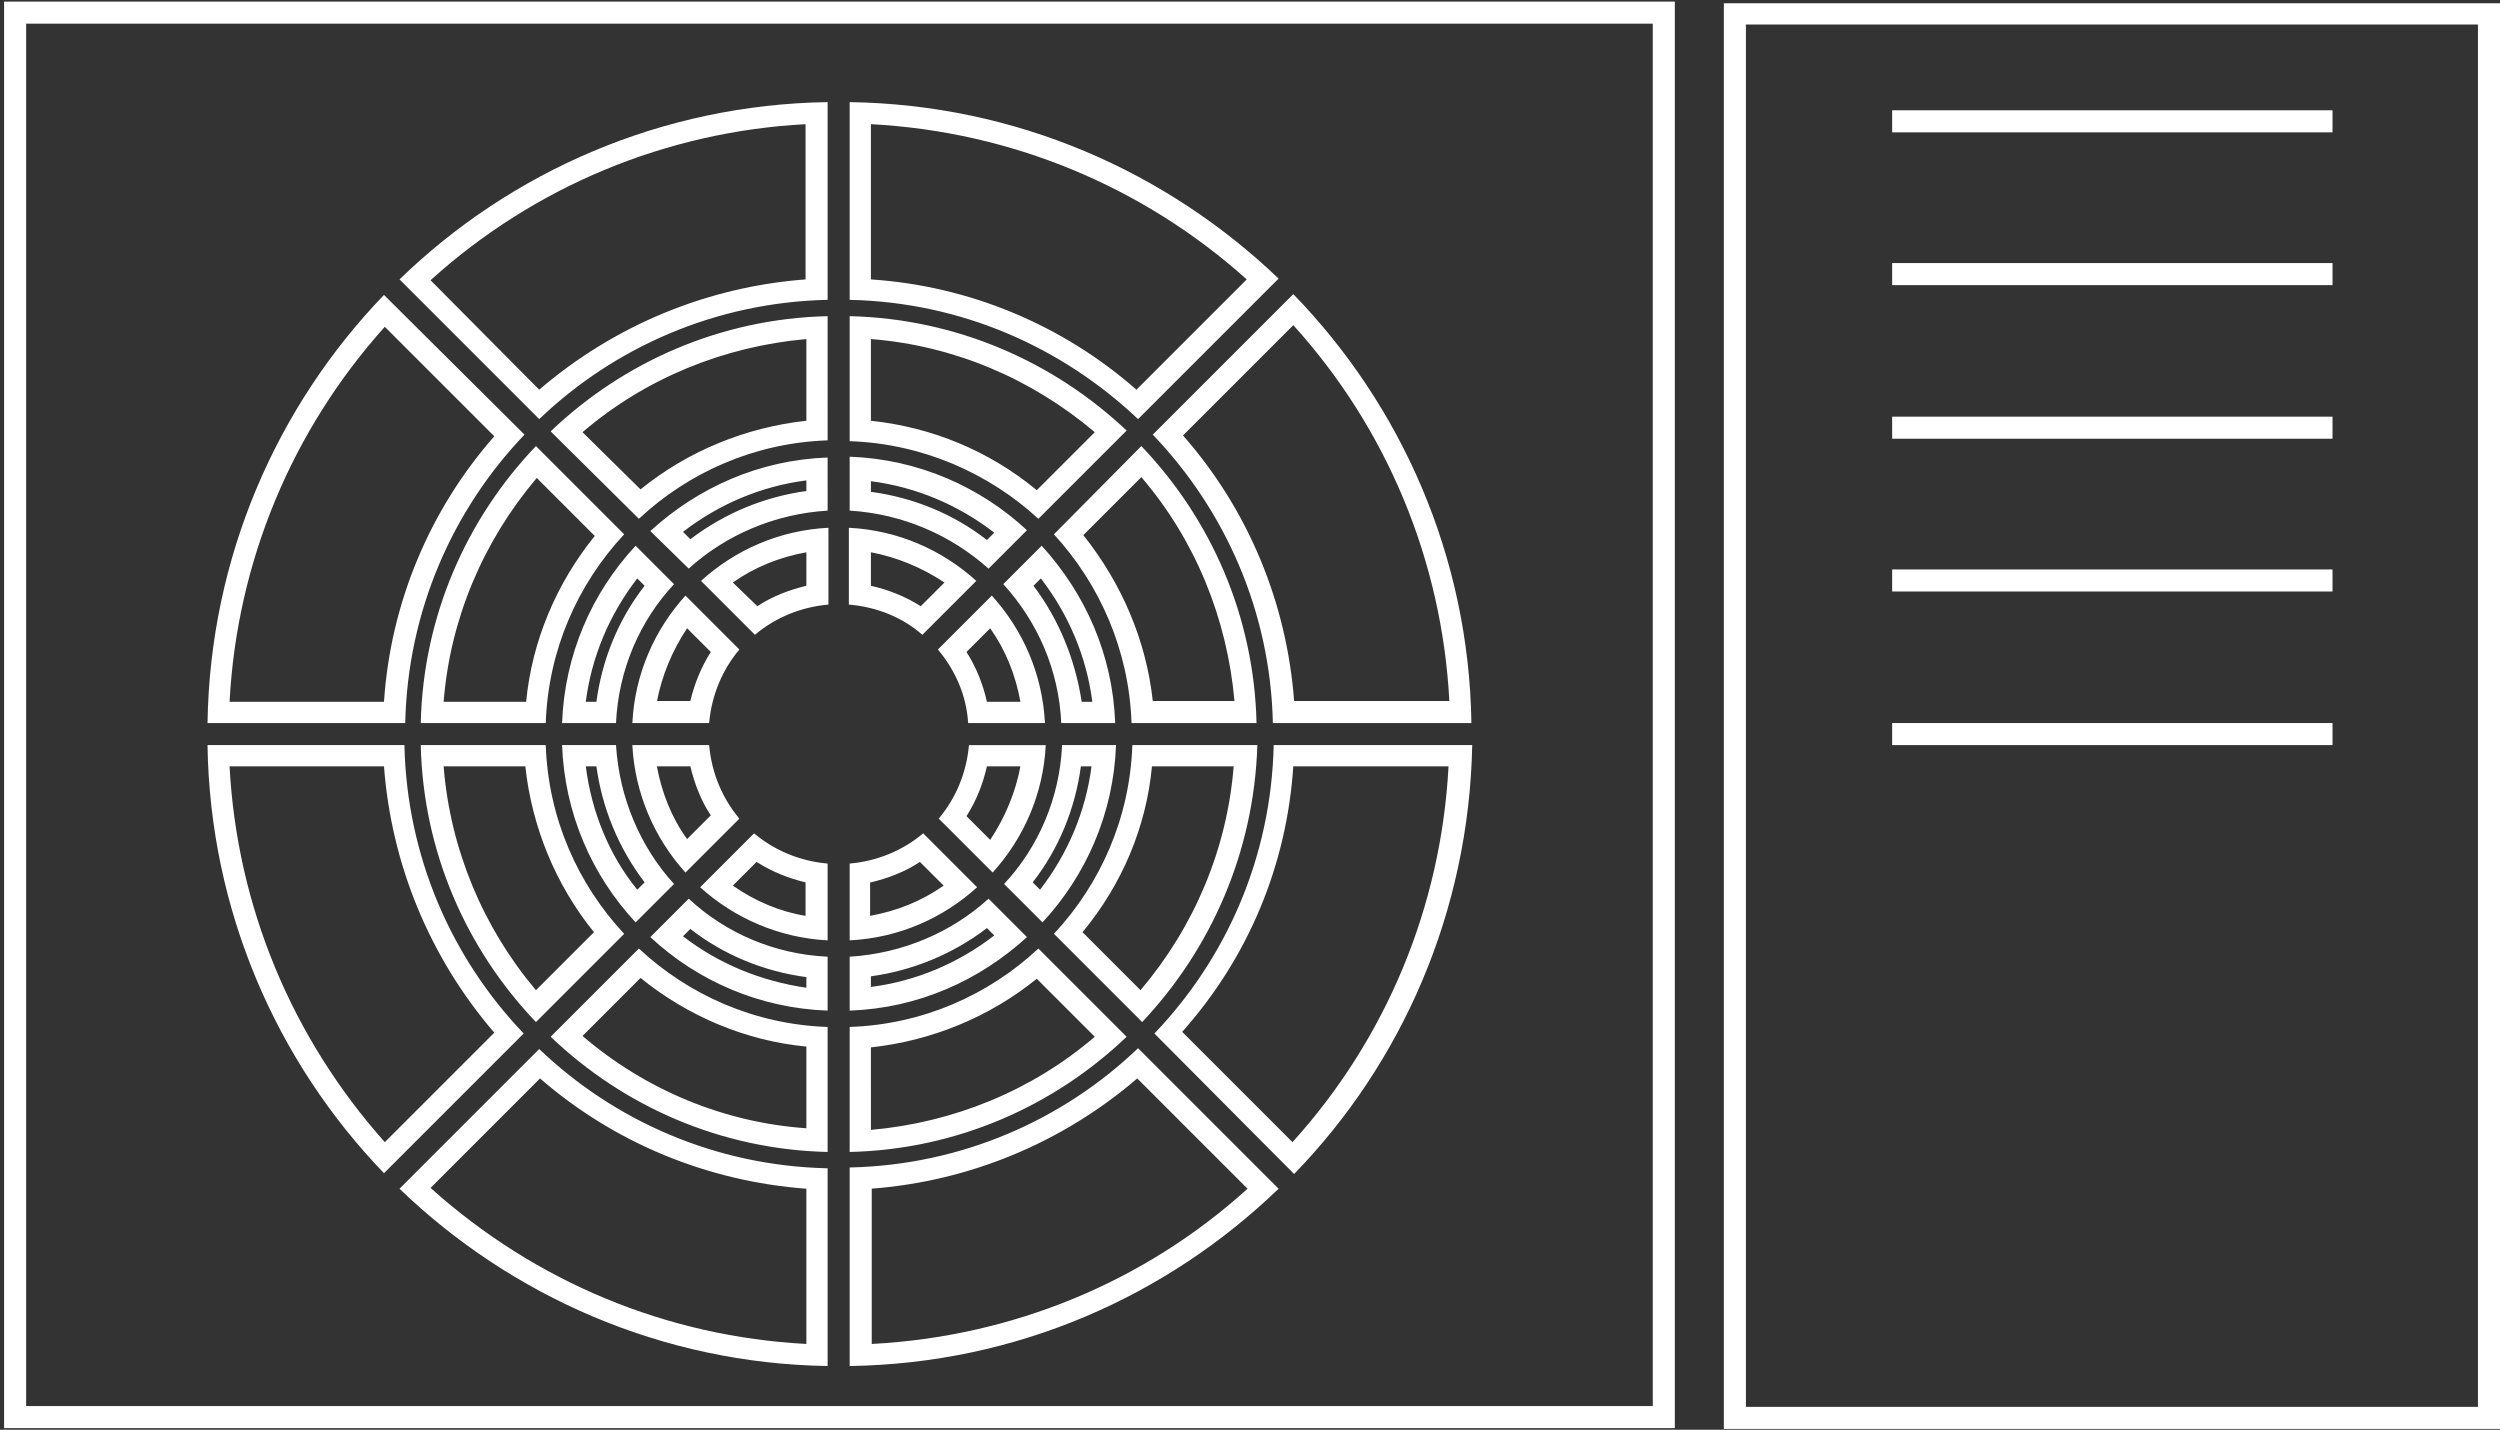
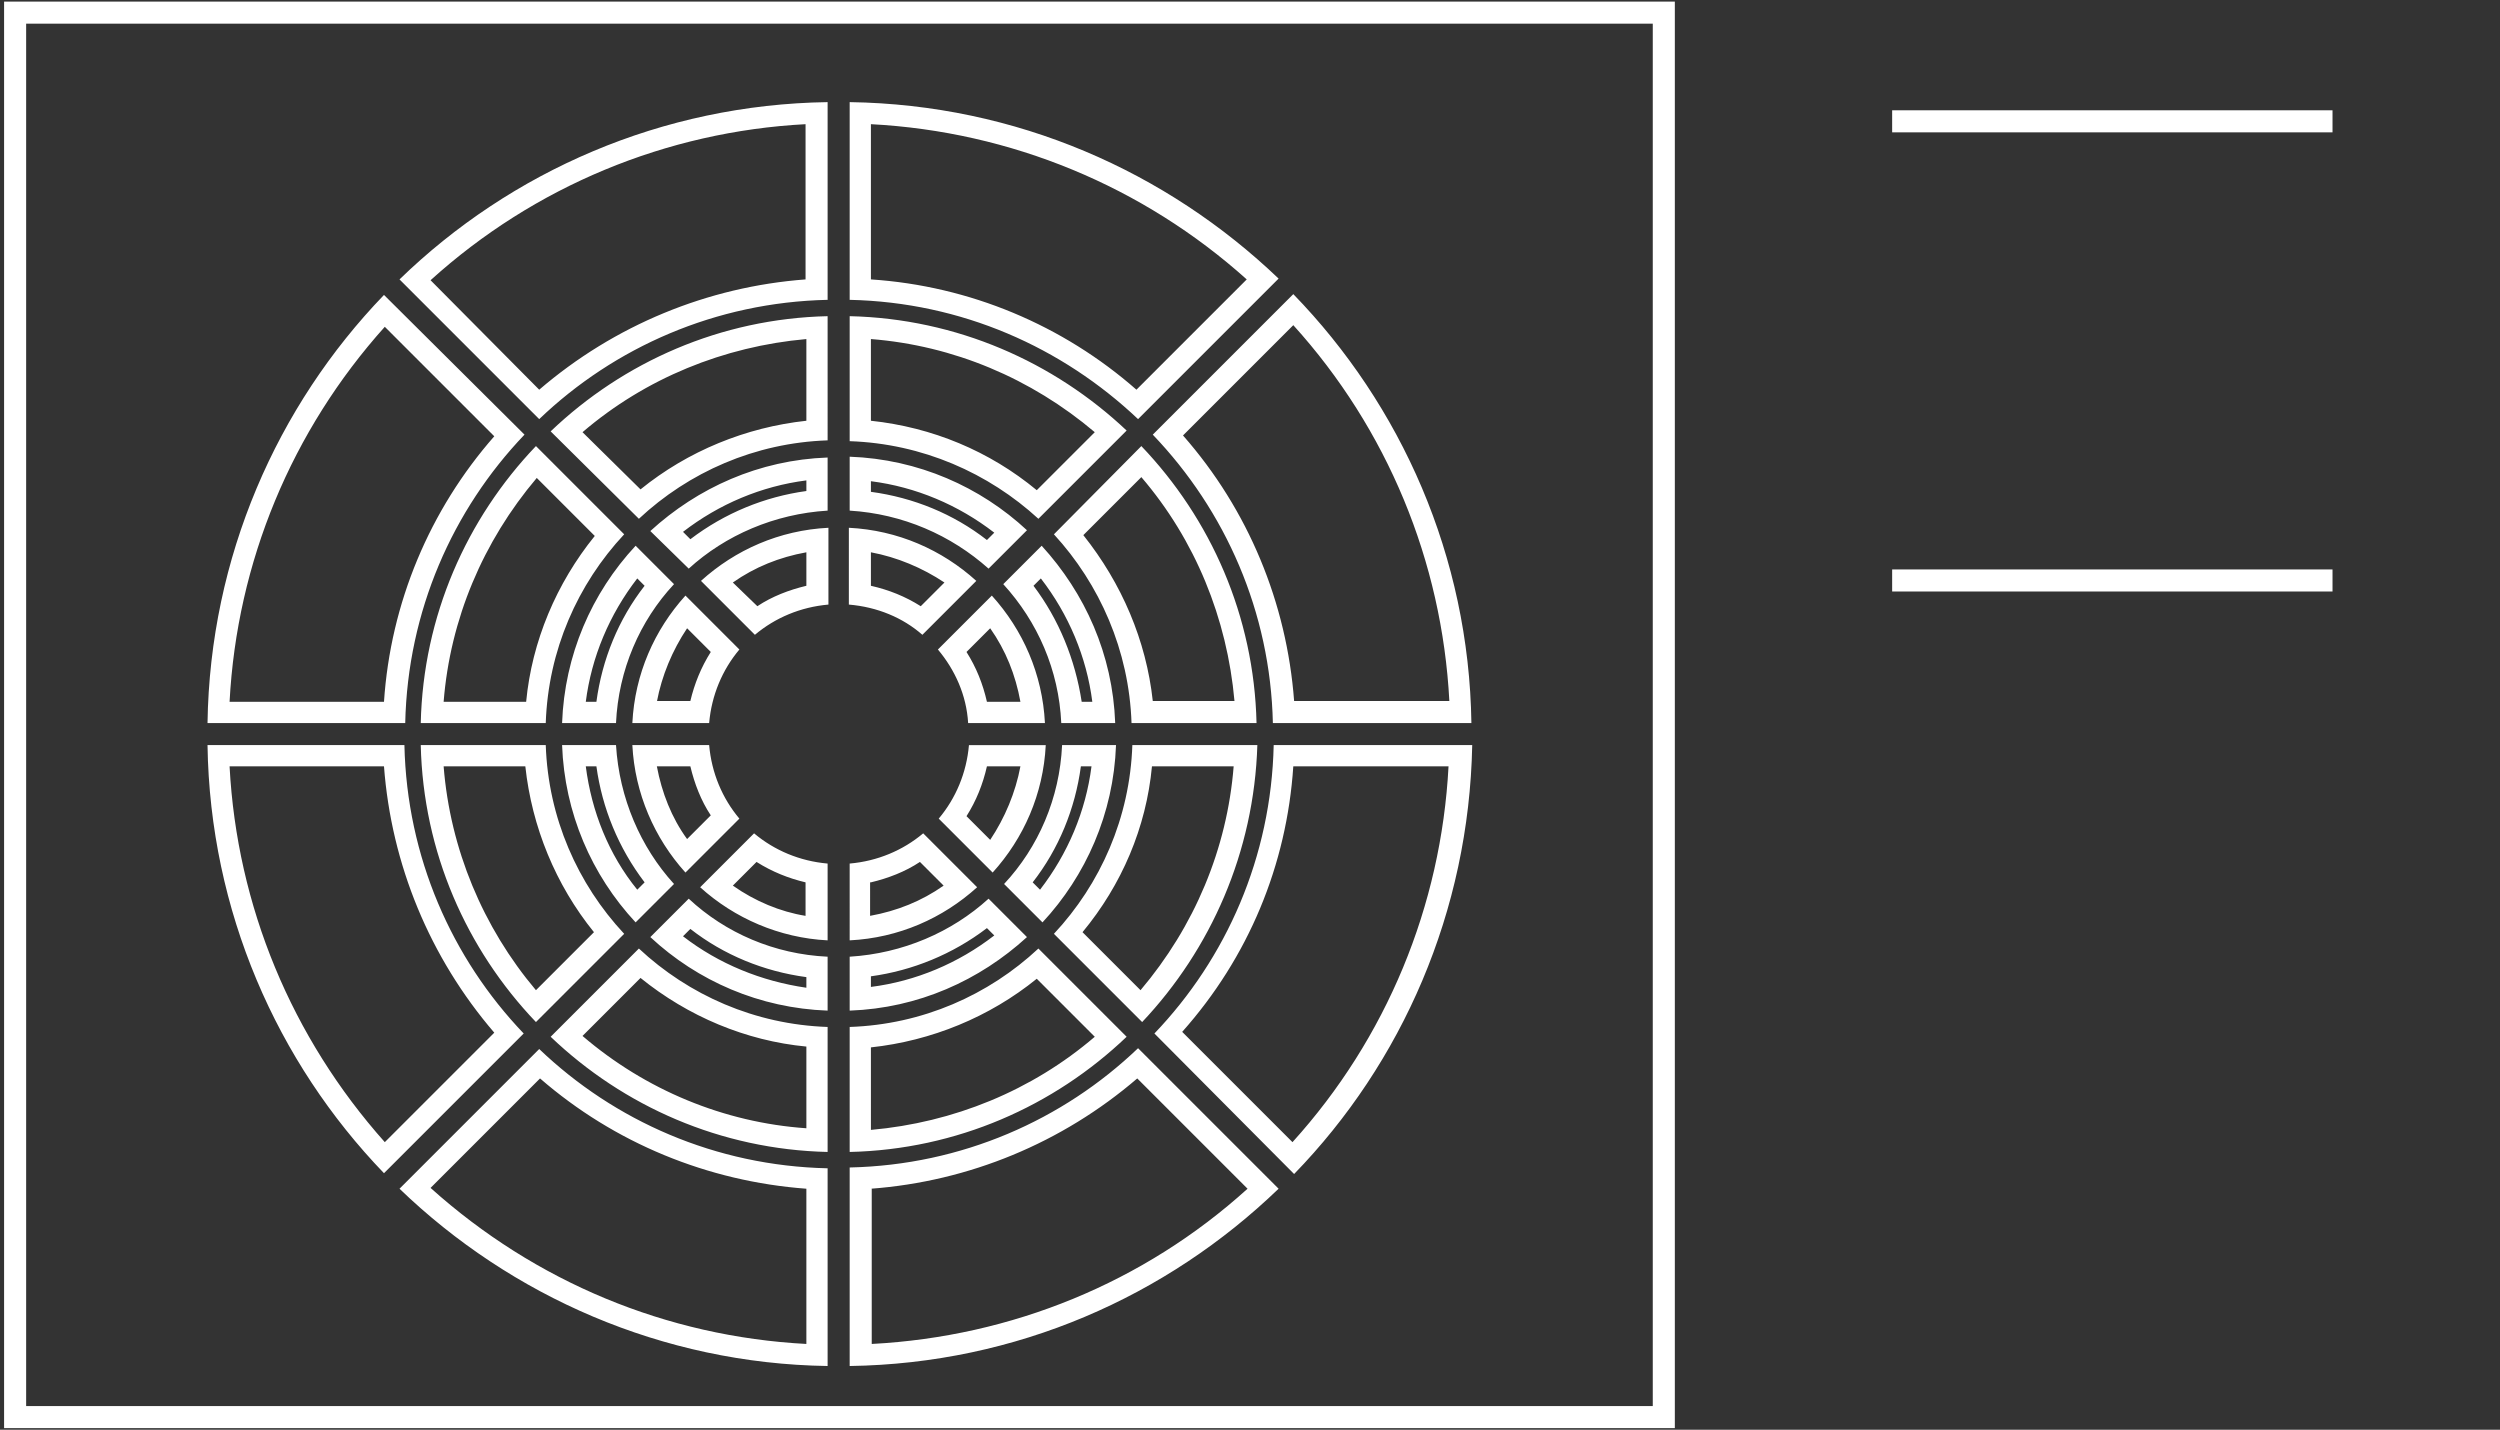
<svg xmlns="http://www.w3.org/2000/svg" version="1.1" id="Layer_1" x="0px" y="0px" viewBox="0 0 306 175" style="enable-background:new 0 0 306 175;" xml:space="preserve">
  <rect x="0" y="0" width="306" height="175" fill="#333333" stroke="none" />
  <style type="text/css">
	.st0{fill:#FFFFFF;}
</style>
  <g>
    <path class="st0" d="M202.3,2.9v169.2H3.2V2.9H202.3 M139.3,51.3l17.2-17.2C142.8,21,124.4,12.8,104,12.5v24.2   C117.7,37,130,42.5,139.3,51.3 M66,51.3c9.2-8.8,21.6-14.3,35.3-14.6V12.5C81,12.8,62.5,21,48.9,34.2L66,51.3 M155.8,88.5h24.3   c-0.3-20.4-8.6-38.9-21.8-52.5l-17.2,17.2C150,62.5,155.5,74.9,155.8,88.5 M25.4,88.5h24.2c0.3-13.7,5.8-26.1,14.6-35.3L47,36.1   C33.9,49.7,25.7,68.2,25.4,88.5 M127.1,63.5l10.8-10.8C129,44.3,117.1,39,104,38.7V54C112.9,54.3,121,57.9,127.1,63.5 M78.2,63.5   c6.1-5.7,14.2-9.3,23.1-9.6V38.7c-13.1,0.3-25,5.6-33.9,14.1L78.2,63.5 M138.5,88.5h15.3c-0.3-13.1-5.6-25-14.1-33.9L129,65.4   C134.6,71.5,138.2,79.6,138.5,88.5 M51.5,88.5h15.3c0.3-8.9,3.9-17,9.6-23.1L65.6,54.6C57.1,63.5,51.8,75.4,51.5,88.5 M121,69.6   l4.7-4.7c-5.7-5.3-13.3-8.7-21.7-9v6.6C110.5,62.9,116.4,65.5,121,69.6 M84.3,69.6c4.5-4.1,10.5-6.7,17-7.1V56   c-8.4,0.3-15.9,3.7-21.7,9L84.3,69.6 M112.9,77.7l6.6-6.6c-4.2-3.8-9.6-6.2-15.6-6.5V74C107.4,74.3,110.5,75.6,112.9,77.7    M92.4,77.7c2.5-2.1,5.6-3.4,9-3.7v-9.4c-6,0.3-11.4,2.7-15.6,6.5L92.4,77.7 M129.9,88.5h6.6c-0.3-8.4-3.7-15.9-9-21.7l-4.7,4.7   C127,76.1,129.6,82,129.9,88.5 M68.8,88.5h6.6c0.3-6.5,2.9-12.5,7.1-17l-4.7-4.7C72.4,72.6,69.1,80.2,68.8,88.5 M118.5,88.5h9.4   c-0.3-6-2.7-11.4-6.5-15.6l-6.6,6.6C116.9,82,118.3,85.1,118.5,88.5 M77.4,88.5h9.4c0.3-3.4,1.6-6.5,3.7-9l-6.6-6.6   C80.1,77.1,77.7,82.5,77.4,88.5 M158.4,143.7c13.2-13.6,21.4-32.1,21.8-52.5h-24.3c-0.3,13.7-5.8,26.1-14.6,35.3L158.4,143.7    M139.8,125.1c8.4-8.9,13.7-20.8,14.1-33.9h-15.3c-0.3,8.9-3.9,17-9.6,23.1L139.8,125.1 M127.6,112.9c5.3-5.7,8.7-13.3,9-21.7h-6.6   c-0.3,6.5-2.9,12.5-7.1,17L127.6,112.9 M121.5,106.8c3.8-4.2,6.2-9.6,6.5-15.6h-9.4c-0.3,3.4-1.6,6.5-3.7,9L121.5,106.8    M83.9,106.8l6.6-6.6c-2.1-2.5-3.4-5.6-3.7-9h-9.4C77.7,97.1,80.1,102.6,83.9,106.8 M77.8,112.9l4.7-4.7c-4.1-4.5-6.7-10.5-7.1-17   h-6.6C69.1,99.5,72.4,107.1,77.8,112.9 M65.6,125.1l10.8-10.8c-5.7-6.1-9.3-14.2-9.6-23.1H51.5C51.8,104.3,57.1,116.2,65.6,125.1    M47,143.6l17.1-17.1c-8.8-9.2-14.3-21.6-14.6-35.3H25.4C25.7,111.5,33.9,130,47,143.6 M101.3,115.1v-9.4c-3.4-0.3-6.5-1.6-9-3.7   l-6.6,6.6C89.9,112.4,95.4,114.8,101.3,115.1 M104,115.1c6-0.3,11.4-2.7,15.6-6.5l-6.6-6.6c-2.5,2.1-5.6,3.4-9,3.7V115.1    M104,123.7c8.4-0.3,15.9-3.7,21.7-9L121,110c-4.5,4.1-10.5,6.7-17,7.1V123.7 M101.3,123.7v-6.6c-6.5-0.3-12.5-2.9-17-7.1l-4.7,4.7   C85.4,120.1,93,123.4,101.3,123.7 M104,141c13.1-0.3,25-5.6,33.9-14.1l-10.8-10.8c-6.1,5.7-14.2,9.3-23.1,9.6V141 M101.3,141v-15.3   c-8.9-0.3-17-3.9-23.1-9.6l-10.8,10.8C76.3,135.4,88.2,140.7,101.3,141 M104,167.2c20.4-0.3,38.8-8.5,52.5-21.7l-17.2-17.2   c-9.2,8.8-21.6,14.3-35.3,14.6V167.2 M101.3,167.2V143c-13.7-0.3-26.1-5.8-35.3-14.6l-17.1,17.1C62.5,158.6,81,166.9,101.3,167.2    M205,0.2h-2.7H3.2H0.5v2.7v169.2v2.7h2.7h199.1h2.7v-2.7V2.9V0.2L205,0.2z M106.6,34.2v-19c17.1,0.9,33.3,7.6,46,19l-13.5,13.5   C130.1,39.8,118.7,35,106.6,34.2L106.6,34.2z M52.7,34.3c12.7-11.5,28.9-18.2,45.9-19.1v19c-12,0.9-23.4,5.6-32.6,13.5L52.7,34.3   L52.7,34.3z M144.8,53.3l13.5-13.5c11.5,12.7,18.2,28.9,19.1,46h-19C157.5,73.8,152.8,62.4,144.8,53.3L144.8,53.3z M28.1,85.9   c0.9-17.1,7.6-33.2,19-45.9l13.4,13.4C52.6,62.4,47.8,73.8,47,85.9H28.1L28.1,85.9z M106.6,51.5v-10c10.1,0.8,19.6,4.8,27.4,11.4   l-7.1,7.1C121.1,55.2,114.1,52.3,106.6,51.5L106.6,51.5z M71.3,52.9c7.7-6.6,17.3-10.5,27.4-11.4v10c-7.4,0.8-14.5,3.7-20.3,8.4   L71.3,52.9L71.3,52.9z M54.3,85.9c0.8-10.1,4.8-19.6,11.4-27.4l7.1,7.1c-4.7,5.8-7.7,12.9-8.4,20.3H54.3L54.3,85.9z M132.6,65.5   l7.1-7.1c6.6,7.7,10.5,17.3,11.4,27.4h-10C140.3,78.4,137.3,71.4,132.6,65.5L132.6,65.5z M106.6,60.2v-1.3   c5.5,0.7,10.7,2.9,15.1,6.3l-0.9,0.9C116.7,62.9,111.8,60.9,106.6,60.2L106.6,60.2z M83.6,65.1c4.4-3.4,9.6-5.6,15.1-6.3v1.3   c-5.1,0.7-10,2.7-14.2,5.9L83.6,65.1L83.6,65.1z M106.6,71.7v-4.1c3.2,0.6,6.3,1.9,9,3.7l-2.9,2.9C110.8,73,108.8,72.2,106.6,71.7   L106.6,71.7z M89.7,71.3c2.7-1.9,5.7-3.1,9-3.7v4.1c-2.1,0.5-4.2,1.3-6,2.5L89.7,71.3L89.7,71.3z M71.7,85.9   c0.7-5.5,2.9-10.7,6.3-15.1l0.9,0.9c-3.2,4.1-5.2,9-5.9,14.2H71.7L71.7,85.9z M126.5,71.7l0.9-0.9c3.4,4.4,5.6,9.6,6.3,15.1h-1.3   C131.6,80.7,129.6,75.8,126.5,71.7L126.5,71.7z M80.4,85.9c0.6-3.2,1.9-6.3,3.7-9l2.9,2.9c-1.2,1.9-2,3.9-2.5,6H80.4L80.4,85.9z    M118.3,79.8l2.9-2.9c1.9,2.7,3.1,5.7,3.7,9h-4.1C120.3,83.7,119.5,81.7,118.3,79.8L118.3,79.8z M158.3,93.8h19   c-0.9,17.1-7.6,33.3-19.1,46l-13.5-13.5C152.8,117.2,157.5,105.9,158.3,93.8L158.3,93.8z M141,93.8h10   c-0.8,10.1-4.8,19.6-11.4,27.4l-7.1-7.1C137.3,108.3,140.3,101.3,141,93.8L141,93.8z M132.3,93.8h1.3c-0.7,5.5-2.9,10.7-6.3,15.1   l-0.9-0.9C129.6,103.9,131.6,99,132.3,93.8L132.3,93.8z M120.8,93.8h4.1c-0.6,3.2-1.9,6.3-3.7,9l-2.9-2.9   C119.5,98,120.3,96,120.8,93.8L120.8,93.8z M80.4,93.8h4.1c0.5,2.1,1.3,4.2,2.5,6l-2.9,2.9C82.2,100.1,81,97,80.4,93.8L80.4,93.8z    M71.7,93.8H73c0.7,5.1,2.7,10,5.9,14.2l-0.9,0.9C74.5,104.6,72.4,99.3,71.7,93.8L71.7,93.8z M54.3,93.8h10   c0.8,7.4,3.7,14.5,8.4,20.3l-7.1,7.1C59.1,113.5,55.1,103.9,54.3,93.8L54.3,93.8z M28.1,93.8H47c0.9,12,5.6,23.4,13.5,32.6   l-13.4,13.4C35.7,127,29,110.9,28.1,93.8L28.1,93.8z M89.7,108.4l2.9-2.9c1.9,1.2,3.9,2,6,2.5v4.1   C95.5,111.6,92.4,110.3,89.7,108.4L89.7,108.4z M106.6,108c2.1-0.5,4.2-1.3,6-2.5l2.9,2.9c-2.7,1.9-5.7,3.1-9,3.7V108L106.6,108z    M106.6,119.5c5.1-0.7,10-2.7,14.2-5.9l0.9,0.9c-4.4,3.4-9.6,5.6-15.1,6.3V119.5L106.6,119.5z M83.6,114.6l0.9-0.9   c4.1,3.2,9,5.2,14.2,5.9v1.3C93.2,120.1,88,118,83.6,114.6L83.6,114.6z M106.6,128.2c7.4-0.8,14.5-3.7,20.3-8.4l7.1,7.1   c-7.7,6.6-17.3,10.5-27.4,11.4V128.2L106.6,128.2z M71.3,126.8l7.1-7.1c5.8,4.7,12.9,7.7,20.3,8.4v10   C88.6,137.4,79,133.4,71.3,126.8L71.3,126.8z M106.6,145.5c12-0.9,23.4-5.6,32.6-13.5l13.5,13.5c-12.7,11.5-28.9,18.1-46,19V145.5   L106.6,145.5z M52.7,145.4L66.1,132c9.1,7.9,20.5,12.6,32.6,13.5v19C81.6,163.6,65.5,156.9,52.7,145.4L52.7,145.4z" />
-     <path class="st0" d="M303.3,3v169.2h-89.6V3H303.3 M306,0.4h-2.7h-89.6h-2.7V3v169.2v2.7h2.7h89.6h2.7v-2.7V3V0.4L306,0.4z" />
    <rect x="231.6" y="13.5" class="st0" width="53.9" height="2.7" />
-     <rect x="231.6" y="32.2" class="st0" width="53.9" height="2.7" />
-     <rect x="231.6" y="51" class="st0" width="53.9" height="2.7" />
    <rect x="231.6" y="69.7" class="st0" width="53.9" height="2.7" />
-     <rect x="231.6" y="88.5" class="st0" width="53.9" height="2.7" />
  </g>
</svg>